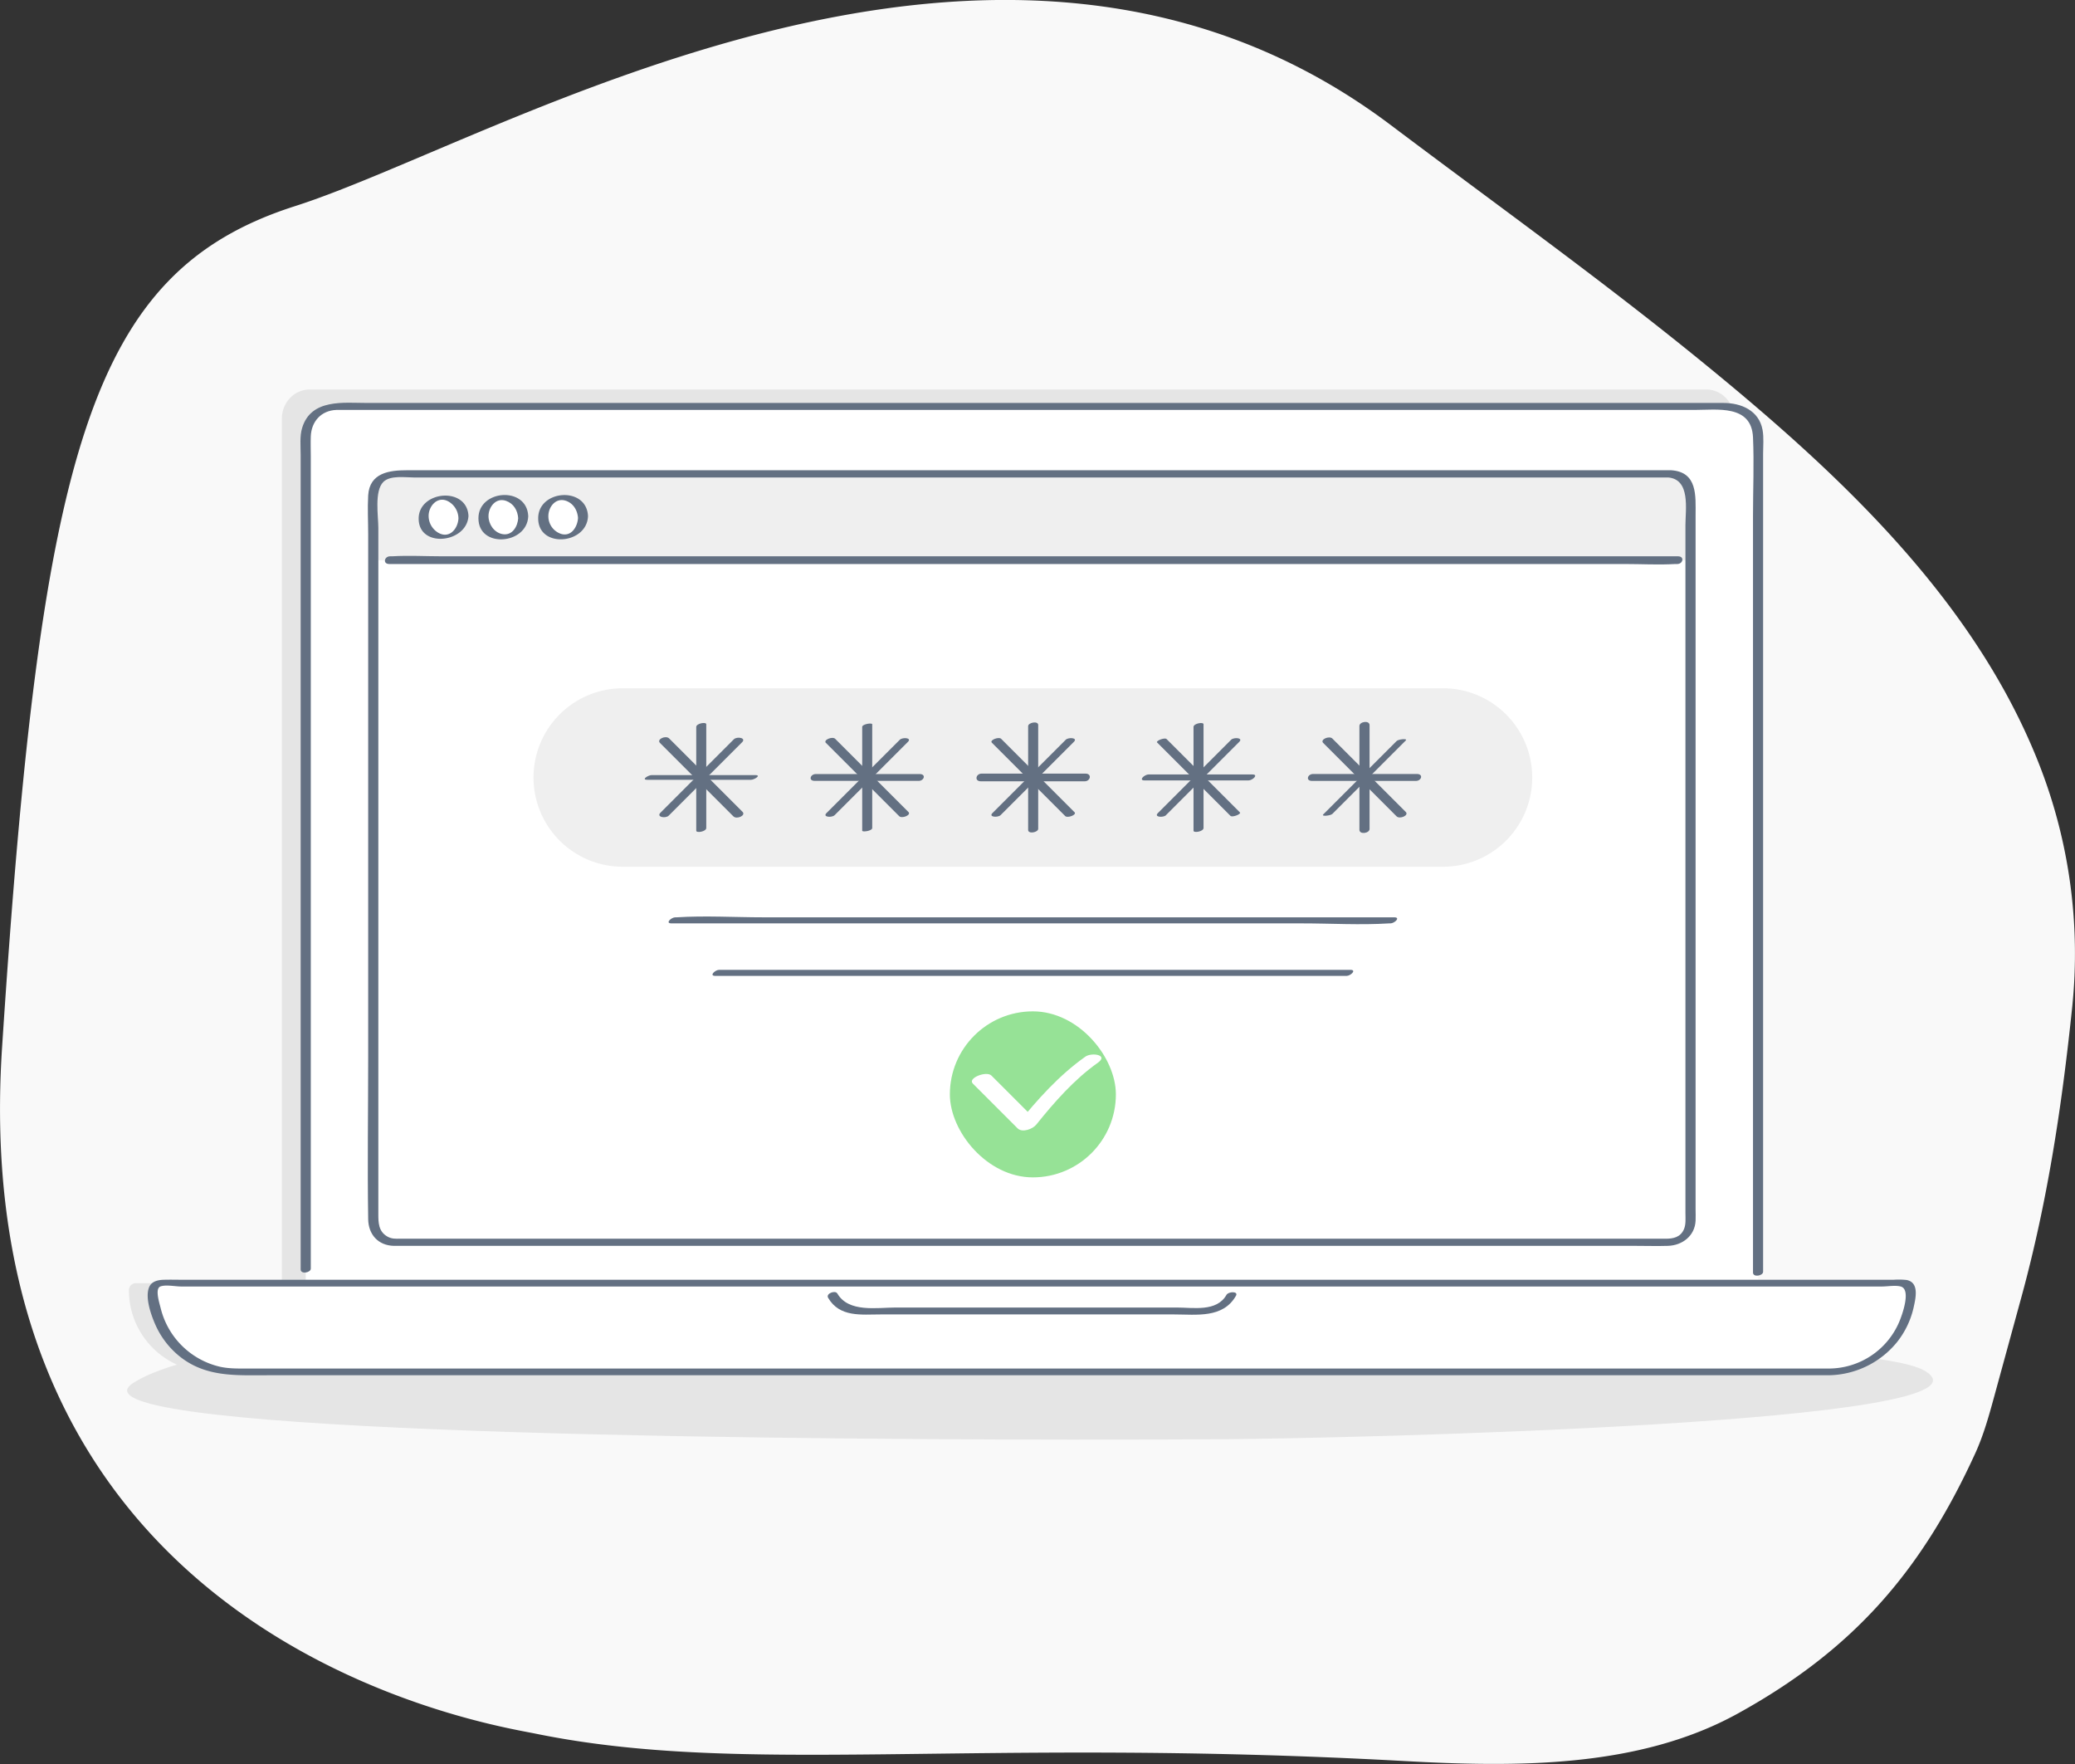
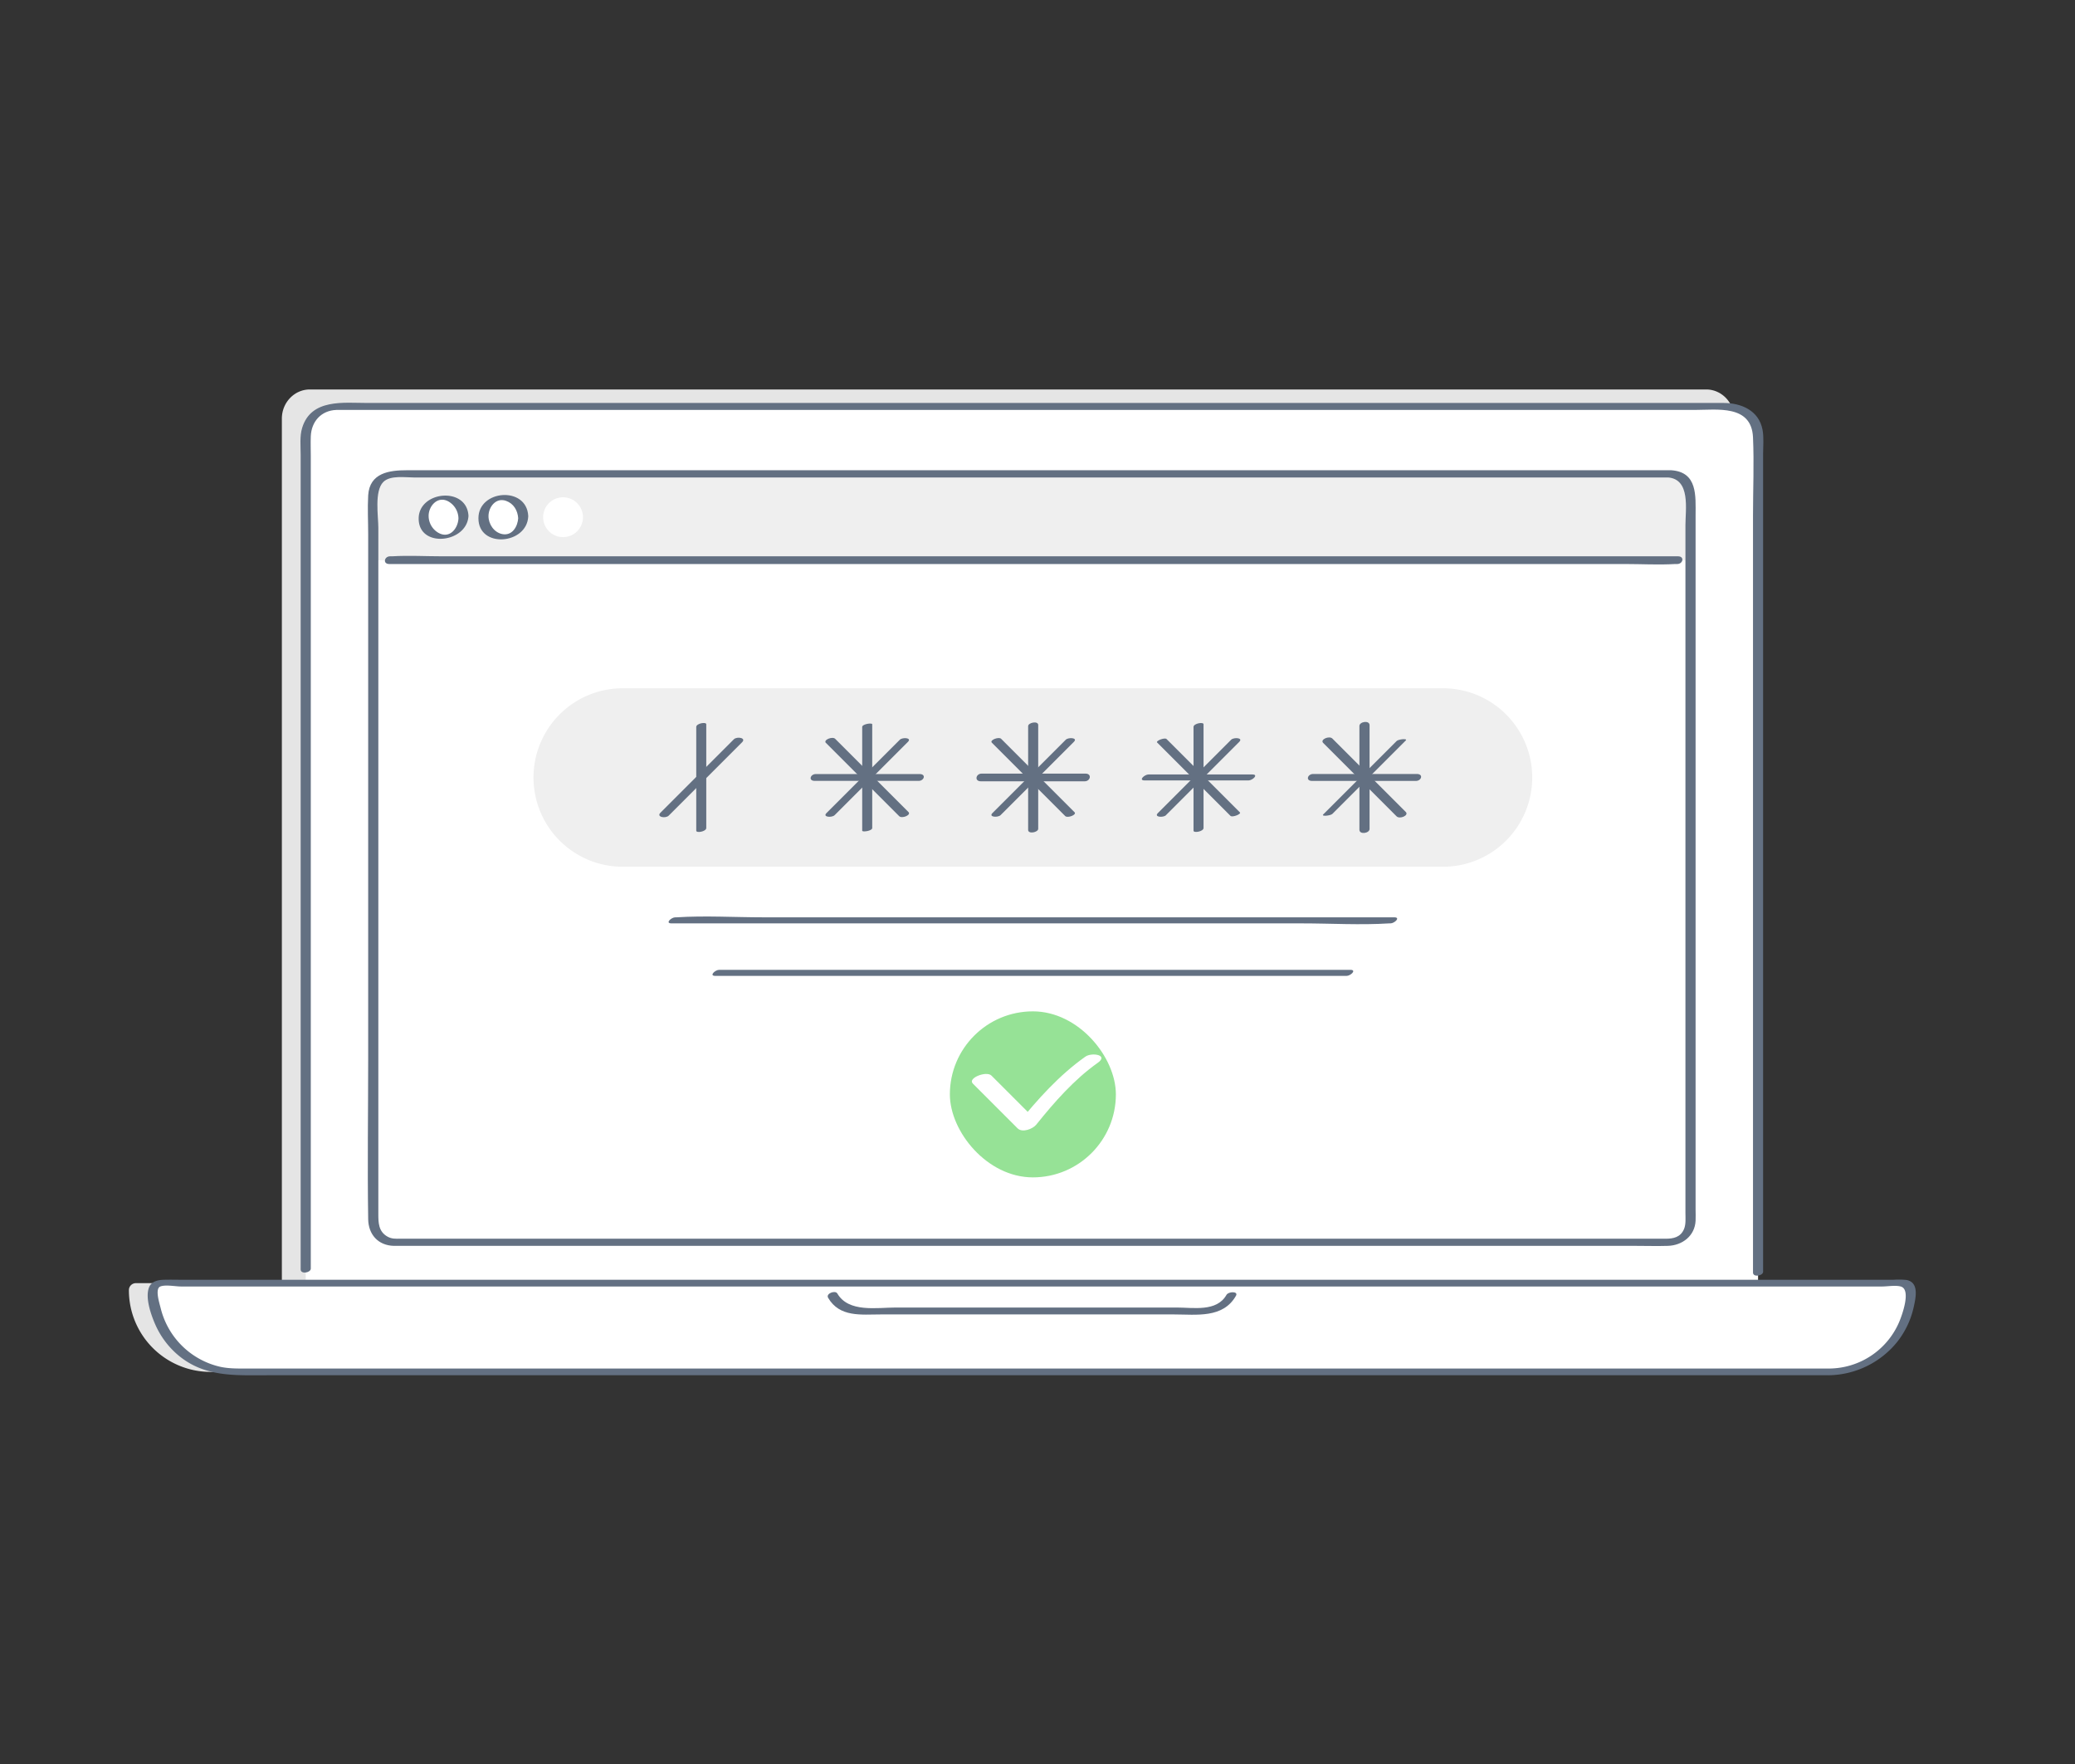
<svg xmlns="http://www.w3.org/2000/svg" viewBox="0 0 1000 850">
  <rect x="0" y="0" width="1000" height="850" fill="#333333" stroke="none" />
  <defs>
    <style>.cls-1{fill:#f9f9f9;}.cls-2{fill:#e5e5e5;}.cls-3{fill:#fff;}.cls-4{fill:#637082;}.cls-5{fill:#efefef;}.cls-6{fill:#96e296;}</style>
  </defs>
  <title>Asset 1</title>
  <g id="Layer_2" data-name="Layer 2">
    <g id="Ñëîé_1" data-name="Ñëîé 1">
-       <path class="cls-1" d="M257.91,835.34C236.73,831-17.75,792.06,1,504.71S43.23,130.95,142.17,99.33s339.44-181.22,528.16-39c49,36.92,98.91,72.65,146.59,111.3C882.44,224.77,949.82,286.1,982,366.46a250,250,0,0,1,16.63,119c-4.93,47.42-11.87,93.55-24.51,139.75l-12.91,47.18c-2.58,9.44-5.19,18.94-9.25,27.84-26.18,57.33-59.18,94.95-114.5,125.47-48,26.49-107.48,25.79-160.5,22.88C466.14,837,358.62,855.91,257.91,835.34Z" />
-     </g>
+       </g>
    <g id="Ñëîé_2" data-name="Ñëîé 2">
-       <path class="cls-2" d="M75.83,677.25c-13.27-3-18.15-6.55-11.81-10.73,44.16-29,242.93-28.16,339.35-28.12,121.28,0,247.46-.73,356.7,6.34,45.71,3,149.28,5.68,167,15.51,46.59,25.81-283.85,32.91-337.33,33.26C500.62,694.09,151.6,694.43,75.83,677.25Z" />
      <g id="_Group_" data-name="&lt;Group&gt;">
        <path id="_Path_" data-name="&lt;Path&gt;" class="cls-2" d="M869.47,661.06h-768a39.35,39.35,0,0,1-39.35-39.35v-.05a3.36,3.36,0,0,1,3.36-3.36h840a3.36,3.36,0,0,1,3.36,3.36h0A39.4,39.4,0,0,1,869.47,661.06Z" />
        <path id="_Path_2" data-name="&lt;Path&gt;" class="cls-2" d="M834.62,626.79a1.12,1.12,0,0,0,1.12-1.12v-424c0-7.7-6.05-14-13.45-14h-673c-7.4,0-13.45,6.3-13.45,14v424a1.12,1.12,0,0,0,1.12,1.12Z" />
        <path id="_Path_3" data-name="&lt;Path&gt;" class="cls-3" d="M847.26,616.86V210.42a14.62,14.62,0,0,0-14.57-14.57H161.91a14.62,14.62,0,0,0-14.57,14.57V616.86a1.12,1.12,0,0,0,1.12,1.12H846.13A1.12,1.12,0,0,0,847.26,616.86Z" />
        <g id="_Group_2" data-name="&lt;Group&gt;">
          <path class="cls-4" d="M849.69,612.79V218.65c0-3.71.41-7.8-.26-11.48-1.72-9.41-10.31-13-18.82-13H177.11c-11.45,0-27.15-2.2-31.49,12-1.23,4-.72,8.77-.72,12.93V611.71c0,2.41,4.88,1.6,4.88-.43V220c0-3.24-.13-6.52,0-9.76.29-7.15,5-12.42,12.28-12.71,1,0,1.91,0,2.86,0H816.67c10.8,0,27.44-2.69,28.15,13.2.56,12.56,0,25.27,0,37.83V613.21c0,2.41,4.88,1.6,4.88-.43Z" />
        </g>
        <g id="_Group_3" data-name="&lt;Group&gt;">
          <path class="cls-3" d="M881.27,661.06h-768a39.35,39.35,0,0,1-39.35-39.35v-.05a3.36,3.36,0,0,1,3.36-3.36h840a3.36,3.36,0,0,1,3.36,3.36h0A39.4,39.4,0,0,1,881.27,661.06Z" />
          <path class="cls-4" d="M882.15,659.44H119.31c-4.49,0-8.93.11-13.36-.88a38.34,38.34,0,0,1-28.49-28.11c-.62-2.53-2.91-9.45-.19-10.54,2.45-1,7.35,0,9.95,0H907c2.65,0,6.39-.69,9,0,5.21,1.39.64,13.88-.77,17.18a36.94,36.94,0,0,1-33.64,22.35c-2.64,0-3.81,3.29-.51,3.24a43.23,43.23,0,0,0,33.11-15.92,41.38,41.38,0,0,0,8-16.58c1-4.53,2.91-12.25-3.39-13.41a35.28,35.28,0,0,0-6.26-.1H88.72c-3.27,0-6.57-.1-9.84,0-2.8.09-5.9.74-7.06,3.69-1.94,5,.94,13.06,2.9,17.61a40.83,40.83,0,0,0,11,14.91c12.8,10.87,27.76,9.8,43.13,9.8H880.4C882.55,662.69,885.4,659.44,882.15,659.44Z" />
        </g>
        <g id="_Group_4" data-name="&lt;Group&gt;">
          <path class="cls-4" d="M399.1,625.37c5.55,9.5,16,8,25.34,8H565.87c10.7,0,23.53,2,29.78-9,1.28-2.24-3.61-2.12-4.58-.42-4.71,8.3-16,6.09-24.06,6.09H431.8c-9.25,0-22.82,2.57-28.27-6.76-1-1.71-5.64,0-4.44,2.06Z" />
        </g>
        <rect id="_Path_4" data-name="&lt;Path&gt;" class="cls-3" x="179.89" y="228.33" width="634.82" height="370.3" rx="10.14" ry="10.14" />
      </g>
      <g id="_Group_5" data-name="&lt;Group&gt;">
        <path id="_Rectangle_" data-name="&lt;Rectangle&gt;" class="cls-5" d="M188.39,228.51H806.52a9,9,0,0,1,9,9v32.44a0,0,0,0,1,0,0H180a0,0,0,0,1,0,0V236.87A8.36,8.36,0,0,1,188.39,228.51Z" />
        <g id="_Group_6" data-name="&lt;Group&gt;">
          <path class="cls-4" d="M808.69,268.06H213.14c-8,0-16.15-.47-24.14,0-.34,0-.68,0-1,0-2.82,0-3.65,3.72-.38,3.72H783.15c8,0,16.15.47,24.14,0,.34,0,.68,0,1,0,2.82,0,3.65-3.72.38-3.72Z" />
        </g>
        <g id="_Group_7" data-name="&lt;Group&gt;">
          <circle id="_Ellipse_" data-name="&lt;Ellipse&gt;" class="cls-3" cx="213.75" cy="249.22" r="9.6" />
          <circle id="_Ellipse_2" data-name="&lt;Ellipse&gt;" class="cls-3" cx="242.55" cy="249.22" r="9.6" />
          <circle id="_Ellipse_3" data-name="&lt;Ellipse&gt;" class="cls-3" cx="271.35" cy="249.22" r="9.6" />
        </g>
        <g id="_Group_8" data-name="&lt;Group&gt;">
          <g id="_Group_9" data-name="&lt;Group&gt;">
            <path class="cls-4" d="M225.77,248.57c-.77-14.33-24-12-24,1.29-.06,14.48,23.32,11.86,24-1.29,0-.63-4.75-.09-4.83,1.29-.27,4.93-4.37,9.94-9.75,6.83a9.43,9.43,0,0,1-4.62-8.12c0-4.75,4.27-9.64,9.31-7.06a9.56,9.56,0,0,1,5.06,8.35C221,250.65,225.84,249.86,225.77,248.57Z" />
          </g>
          <g id="_Group_10" data-name="&lt;Group&gt;">
            <path class="cls-4" d="M254.57,248.57c-.78-14.47-24-12.62-24,1.13-.06,14.63,23.29,12.78,24-.81.1-1.84-4.74-.86-4.82.65-.22,4.15-2.9,8.8-7.76,7.8-3.93-.81-6.56-4.78-6.57-8.62,0-4.45,3.57-9.09,8.43-7.39,3.73,1.3,5.68,4.71,5.89,8.52C249.81,251.28,254.66,250.33,254.57,248.57Z" />
          </g>
          <g id="_Group_11" data-name="&lt;Group&gt;">
-             <path class="cls-4" d="M283.37,248.57c-.78-14.45-24-12.57-24,1.14-.08,14.61,23.29,12.73,24-.83.1-1.79-4.73-.8-4.81.67-.23,4.3-3.24,9.28-8.29,7.67a8.94,8.94,0,0,1-6-8.5c0-4.61,3.72-9.2,8.69-7.33,3.59,1.35,5.43,4.81,5.62,8.47C278.61,251.23,283.46,250.29,283.37,248.57Z" />
-           </g>
+             </g>
        </g>
      </g>
      <rect class="cls-6" x="457.77" y="487.33" width="80" height="80" rx="40" ry="40" />
      <path class="cls-3" d="M468.8,522.1l21.6,21.6c2.26,2.26,7.29.33,9-1.78,8.65-10.78,18.33-21.82,29.67-29.82,5.33-3.76-2.92-5.12-6-2.94-12.49,8.82-23.12,20.63-32.66,32.51l9-1.78-21.6-21.6c-2.41-2.41-11.57,1.2-9,3.8Z" />
      <path class="cls-5" d="M695.42,417.65H300.11a43,43,0,0,1-43-43h0a43,43,0,0,1,43-43H695.42a43,43,0,0,1,43,43h0A43,43,0,0,1,695.42,417.65Z" />
      <path class="cls-4" d="M335.54,350.27v50c0,1.28,4.83.44,4.83-1.29V349c0-1.28-4.83-.44-4.83,1.29Z" />
-       <path class="cls-4" d="M318.07,358l35.36,35.36c1.63,1.63,6.18-.41,4.41-2.18l-35.36-35.36c-1.63-1.63-6.18.41-4.41,2.18Z" />
-       <path class="cls-4" d="M311.95,375.75h50c1.51,0,5.22-2.26,2-2.26H314c-1.51,0-5.22,2.26-2,2.26Z" />
      <path class="cls-4" d="M322.29,393l35.36-35.36c2.12-2.12-2.53-2.9-4-1.39l-35.36,35.36c-2.12,2.13,2.53,2.9,4,1.39Z" />
      <path class="cls-4" d="M415.52,350.27v50c0,.82,4.83.13,4.83-1.29V349c0-.82-4.83-.13-4.83,1.29Z" />
      <path class="cls-4" d="M398,357.93l35.36,35.36c1.3,1.3,5.89-.54,4.46-2L402.49,356c-1.3-1.3-5.89.54-4.46,2Z" />
      <path class="cls-4" d="M392.69,376.28h50c2.67,0,3.78-3.3.49-3.3h-50c-2.67,0-3.78,3.3-.49,3.3Z" />
      <path class="cls-4" d="M402.22,392.81l35.36-35.36c2-2-2.66-2.27-3.93-1L398.29,391.8c-2,2,2.66,2.27,3.93,1Z" />
      <path class="cls-4" d="M495.49,349.9v50c0,2.15,4.85,1.19,4.85-.54v-50c0-2.15-4.85-1.19-4.85.54Z" />
      <path class="cls-4" d="M478,357.87l35.36,35.36c1.14,1.14,5.7-.64,4.49-1.85L482.48,356c-1.14-1.14-5.7.64-4.49,1.85Z" />
      <path class="cls-4" d="M472.72,376.48h50c2.82,0,3.65-3.71.38-3.71h-50c-2.82,0-3.65,3.71-.38,3.71Z" />
      <path class="cls-4" d="M482.2,392.79l35.36-35.36c2-2-2.67-2.23-3.92-1l-35.36,35.36c-2,2,2.67,2.23,3.92,1Z" />
      <path class="cls-4" d="M575.19,350.27v50c0,1.25,4.83.42,4.83-1.29V349c0-1.25-4.83-.42-4.83,1.29Z" />
      <path class="cls-4" d="M557.65,357.78,593,393.13c.89.89,5.32-.88,4.55-1.66L562.2,356.12c-.89-.89-5.32.88-4.55,1.66Z" />
      <path class="cls-4" d="M551.68,376.06h50c1.91,0,5.09-2.88,1.84-2.88h-50c-1.91,0-5.09,2.88-1.84,2.88Z" />
      <path class="cls-4" d="M561.89,392.81l35.36-35.36c2-2-2.66-2.27-3.93-1L558,391.8c-2,2,2.66,2.27,3.93,1Z" />
      <path class="cls-4" d="M655.14,349.82v50c0,2.48,4.89,1.73,4.89-.39v-50c0-2.48-4.89-1.73-4.89.39Z" />
      <path class="cls-4" d="M637.69,358l35.36,35.36c1.52,1.52,6.09-.45,4.43-2.11l-35.36-35.36c-1.52-1.52-6.09.45-4.43,2.11Z" />
      <path class="cls-4" d="M632.35,376.3h50c2.69,0,3.77-3.35.48-3.35h-50c-2.69,0-3.77,3.35-.48,3.35Z" />
      <path class="cls-4" d="M642.11,392.18l35.36-35.36c1.11-1.11-3.51-.64-4.4.25l-35.36,35.36c-1.11,1.11,3.51.64,4.4-.25Z" />
      <g id="_Group_12" data-name="&lt;Group&gt;">
        <path class="cls-4" d="M804.79,226.59H196.11c-8.37,0-18,1.18-18.67,12.09-.36,6.23,0,12.58,0,18.82v252c0,26-.41,52,0,78,.12,7.34,4.78,12.63,12.37,12.83,1,0,1.93,0,2.89,0H788.44c5.11,0,10.24.16,15.35,0,7-.22,13-4.81,13.36-12.09.1-1.77,0-3.57,0-5.34V248.22c0-9.18,1.05-20.77-11.74-21.63-2.32-.16-4.95,3.24-1.69,3.46,11.13.75,8.54,15.42,8.54,23.1V584.48c0,2.46.29,5.38-.66,7.69-1.68,4.07-5.23,4.72-8.92,4.72H192.84c-2.18,0-4,.14-6.07-1-4.4-2.46-4.44-6.75-4.44-11V254.32c0-5.55-2-17.65,2.39-22.07,3.33-3.34,10.56-2.17,14.9-2.17H804.34C807.08,230.07,808.07,226.59,804.79,226.59Z" />
      </g>
-       <path class="cls-4" d="M323.61,444.94H627.44c13.92,0,28.16.88,42.06,0,.2,0,.4,0,.59,0,1.94,0,5.08-2.92,1.83-2.92H368.1c-13.92,0-28.16-.88-42.06,0-.2,0-.4,0-.59,0-1.94,0-5.08,2.92-1.83,2.92Z" />
+       <path class="cls-4" d="M323.61,444.94H627.44c13.92,0,28.16.88,42.06,0,.2,0,.4,0,.59,0,1.94,0,5.08-2.92,1.83-2.92H368.1c-13.92,0-28.16-.88-42.06,0-.2,0-.4,0-.59,0-1.94,0-5.08,2.92-1.83,2.92" />
      <path class="cls-4" d="M344.78,470.25H648.93c1.94,0,5.08-2.93,1.83-2.93H346.61c-1.94,0-5.08,2.93-1.83,2.93Z" />
    </g>
  </g>
</svg>